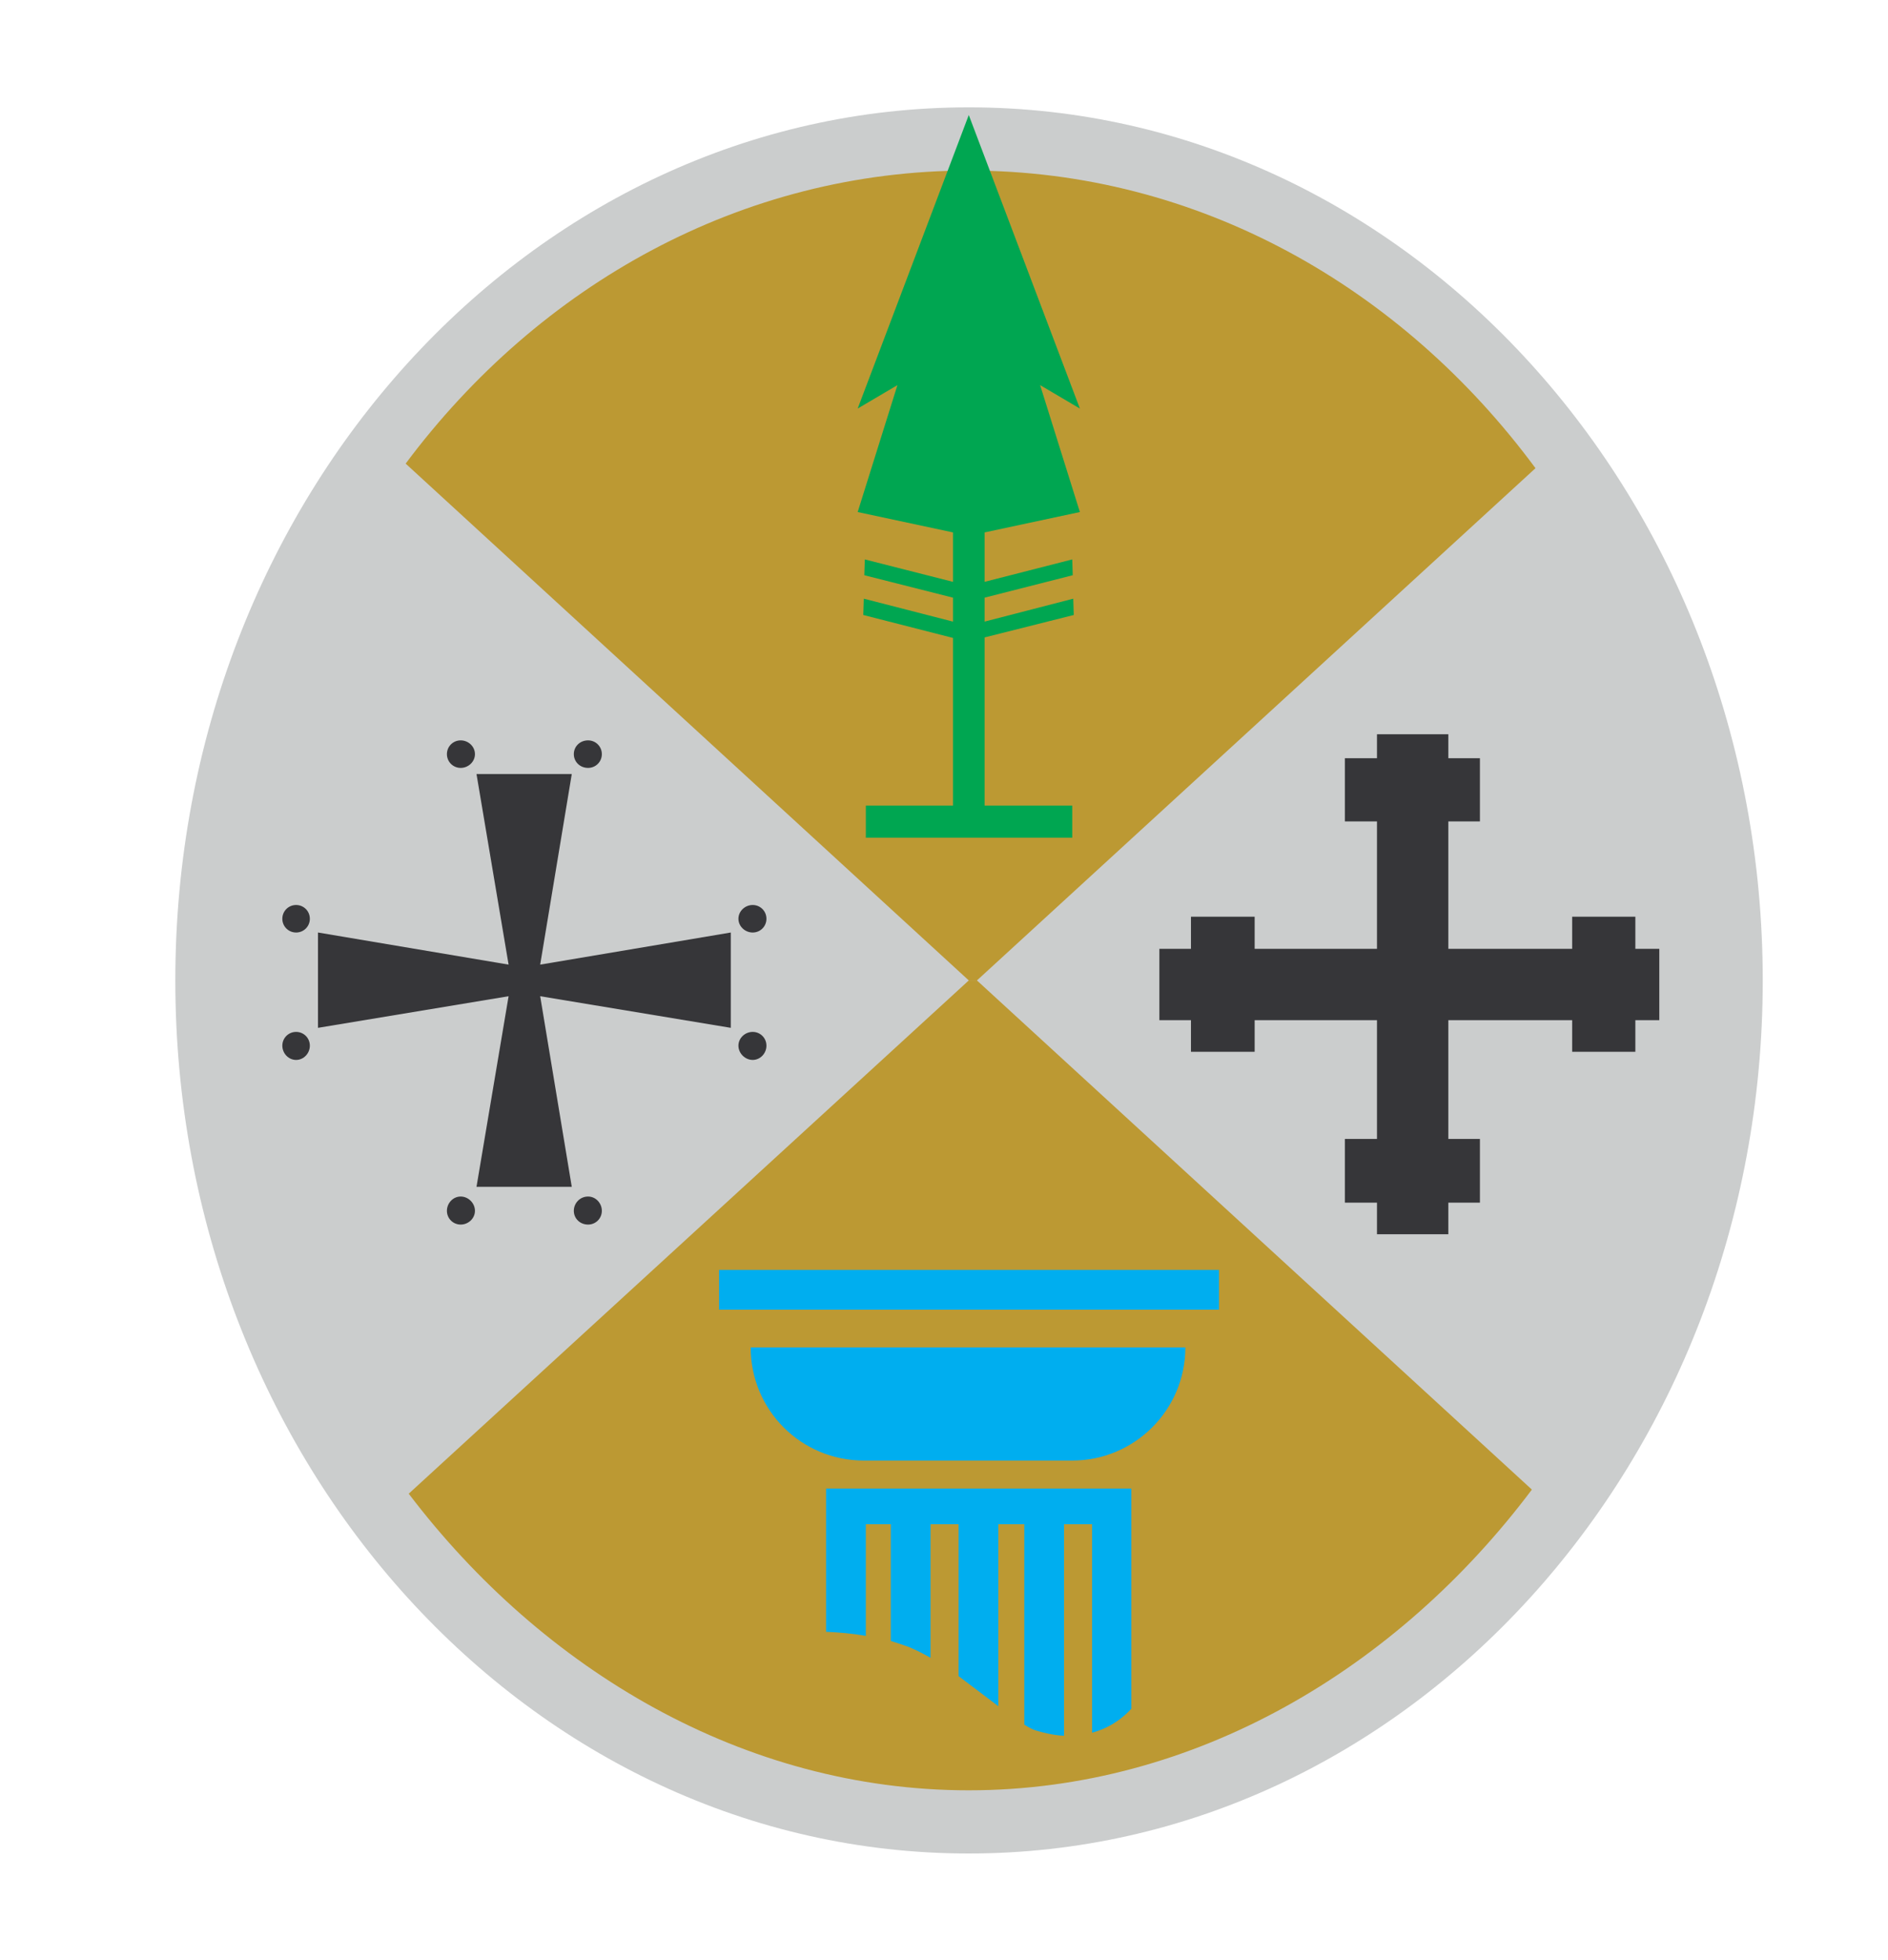
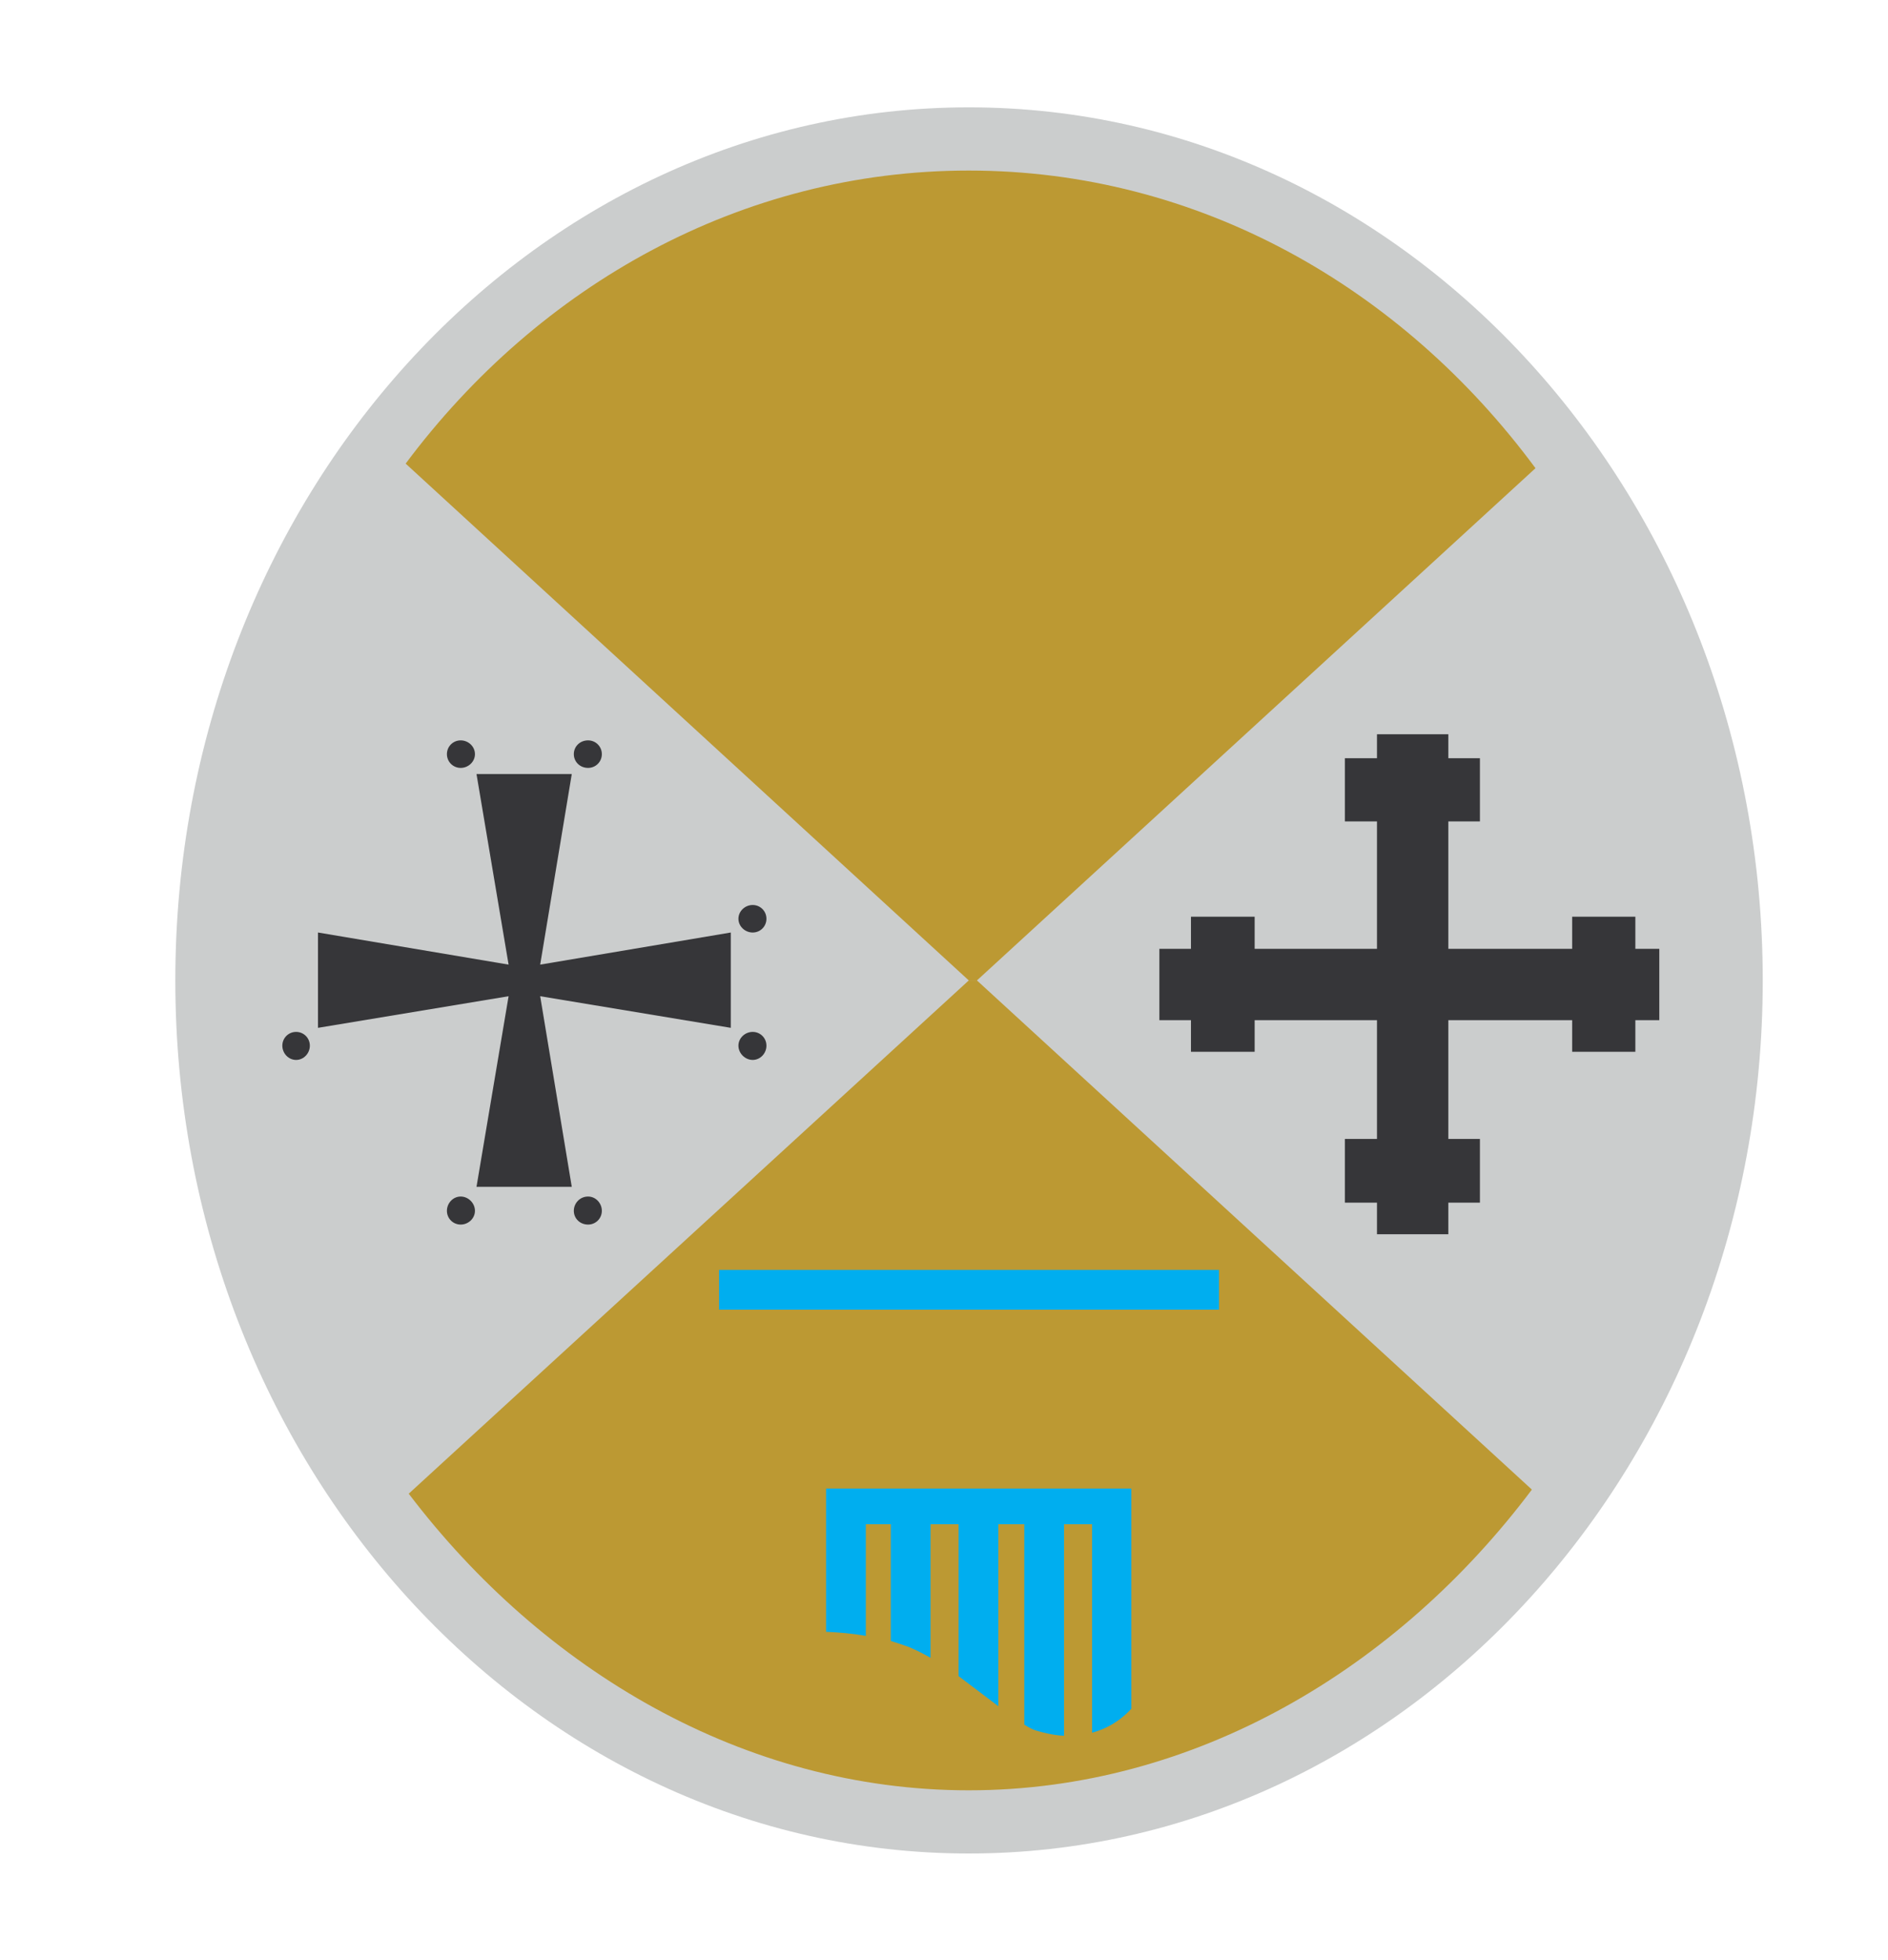
<svg xmlns="http://www.w3.org/2000/svg" version="1.1" id="Layer_1" x="0px" y="0px" width="105px" height="109px" viewBox="251.5 331.5 105 109" enable-background="new 251.5 331.5 105 109" xml:space="preserve">
  <g>
    <path fill="#CBCDCD" d="M261.25,386.019c0-26.812,19.754-48.55,44.128-48.55s44.156,21.738,44.156,48.55   c0,26.811-19.782,48.549-44.156,48.549S261.25,412.83,261.25,386.019L261.25,386.019z" />
    <path fill="#BC9933" d="M336.695,414.332c-7.453,9.92-18.705,16.722-31.317,16.722c-12.499,0-23.694-6.688-31.147-16.494   l31.147-28.541h0.454L336.695,414.332L336.695,414.332z" />
    <path fill="#BC9933" d="M274.06,357.28c7.426-9.948,18.706-16.296,31.318-16.296c12.726,0,24.063,6.462,31.517,16.551   l-31.063,28.484h-0.454L274.06,357.28L274.06,357.28z" />
-     <polygon fill="#00A651" points="311.188,364.791 311.217,365.698 306.257,366.945 306.257,376.297 311.132,376.297    311.132,378.083 299.653,378.083 299.653,376.297 304.499,376.297 304.499,366.973 299.511,365.698 299.54,364.791    304.499,366.066 304.499,364.734 299.568,363.487 299.596,362.608 304.499,363.855 304.499,361.106 299.199,359.973    301.41,352.916 299.199,354.219 305.378,337.895 311.557,354.219 309.346,352.916 311.557,359.973 306.257,361.106    306.257,363.855 311.132,362.608 311.16,363.487 306.257,364.734 306.257,366.066  " />
    <polygon fill="#363639" points="326.294,398.376 326.294,394.833 328.08,394.833 328.08,388.229 321.277,388.229 321.277,389.987    317.735,389.987 317.735,388.229 315.978,388.229 315.978,384.262 317.735,384.262 317.735,382.476 321.277,382.476    321.277,384.262 328.08,384.262 328.08,377.176 326.294,377.176 326.294,373.662 328.08,373.662 328.08,372.33 332.048,372.33    332.048,373.662 333.805,373.662 333.805,377.176 332.048,377.176 332.048,384.262 338.935,384.262 338.935,382.476    342.449,382.476 342.449,384.262 343.781,384.262 343.781,388.229 342.449,388.229 342.449,389.987 338.935,389.987    338.935,388.229 332.048,388.229 332.048,394.833 333.805,394.833 333.805,398.376 332.048,398.376 332.048,400.133    328.08,400.133 328.08,398.376  " />
    <polygon fill="#363639" points="281.542,385.14 292.142,383.354 292.142,388.655 281.542,386.897 283.299,397.497 278,397.497    279.785,386.897 269.185,388.655 269.185,383.354 279.785,385.14 278,374.541 283.299,374.541  " />
-     <path fill="#363639" d="M267.202,382.59c0-0.425,0.34-0.766,0.765-0.766c0.425,0,0.765,0.34,0.765,0.766   c0,0.425-0.34,0.765-0.765,0.765C267.542,383.354,267.202,383.015,267.202,382.59L267.202,382.59z" />
    <path fill="#363639" d="M267.202,389.647c0-0.425,0.34-0.766,0.765-0.766c0.425,0,0.765,0.34,0.765,0.766   c0,0.425-0.34,0.793-0.765,0.793S267.202,390.072,267.202,389.647L267.202,389.647z" />
    <path fill="#363639" d="M292.567,382.59c0-0.425,0.369-0.766,0.793-0.766c0.425,0,0.765,0.34,0.765,0.766   c0,0.425-0.34,0.765-0.765,0.765C292.936,383.354,292.567,383.015,292.567,382.59L292.567,382.59z" />
    <path fill="#363639" d="M292.567,389.647c0-0.425,0.369-0.766,0.793-0.766c0.425,0,0.765,0.34,0.765,0.766   c0,0.425-0.34,0.793-0.765,0.793C292.936,390.44,292.567,390.072,292.567,389.647L292.567,389.647z" />
    <path fill="#363639" d="M283.413,373.435c0-0.425,0.34-0.765,0.793-0.765c0.425,0,0.765,0.34,0.765,0.765s-0.34,0.766-0.765,0.766   C283.753,374.201,283.413,373.86,283.413,373.435L283.413,373.435z" />
    <path fill="#363639" d="M276.355,373.435c0-0.425,0.34-0.765,0.766-0.765s0.793,0.34,0.793,0.765s-0.368,0.766-0.793,0.766   S276.355,373.86,276.355,373.435L276.355,373.435z" />
    <path fill="#363639" d="M283.413,398.83c0-0.426,0.34-0.794,0.793-0.794c0.425,0,0.765,0.368,0.765,0.794   c0,0.425-0.34,0.765-0.765,0.765C283.753,399.595,283.413,399.255,283.413,398.83L283.413,398.83z" />
    <path fill="#363639" d="M276.355,398.83c0-0.426,0.34-0.794,0.766-0.794s0.793,0.368,0.793,0.794c0,0.425-0.368,0.765-0.793,0.765   S276.355,399.255,276.355,398.83L276.355,398.83z" />
    <polygon fill="#00AEEF" points="291.49,402.117 319.294,402.117 319.294,404.328 291.49,404.328  " />
    <path fill="#00AEEF" d="M297.442,414.275h16.977v12.244c-0.681,0.736-1.445,1.134-2.183,1.332V416.26h-1.559v11.762   c-0.595-0.028-1.134-0.17-1.53-0.283c-0.198-0.057-0.425-0.17-0.681-0.34V416.26h-1.445v10.118c-0.68-0.511-1.445-1.105-2.21-1.672   v-8.446h-1.559v7.426c-0.397-0.227-0.793-0.426-1.19-0.596c-0.312-0.113-0.652-0.227-1.021-0.34v-6.49h-1.389v6.207   c-0.793-0.142-1.559-0.198-2.211-0.227v-7.965L297.442,414.275L297.442,414.275z" />
-     <path fill="#00AEEF" d="M317.423,406.425c0,3.486-2.834,6.292-6.291,6.292H299.54c-3.486,0-6.292-2.806-6.292-6.292H317.423   L317.423,406.425z" />
  </g>
</svg>